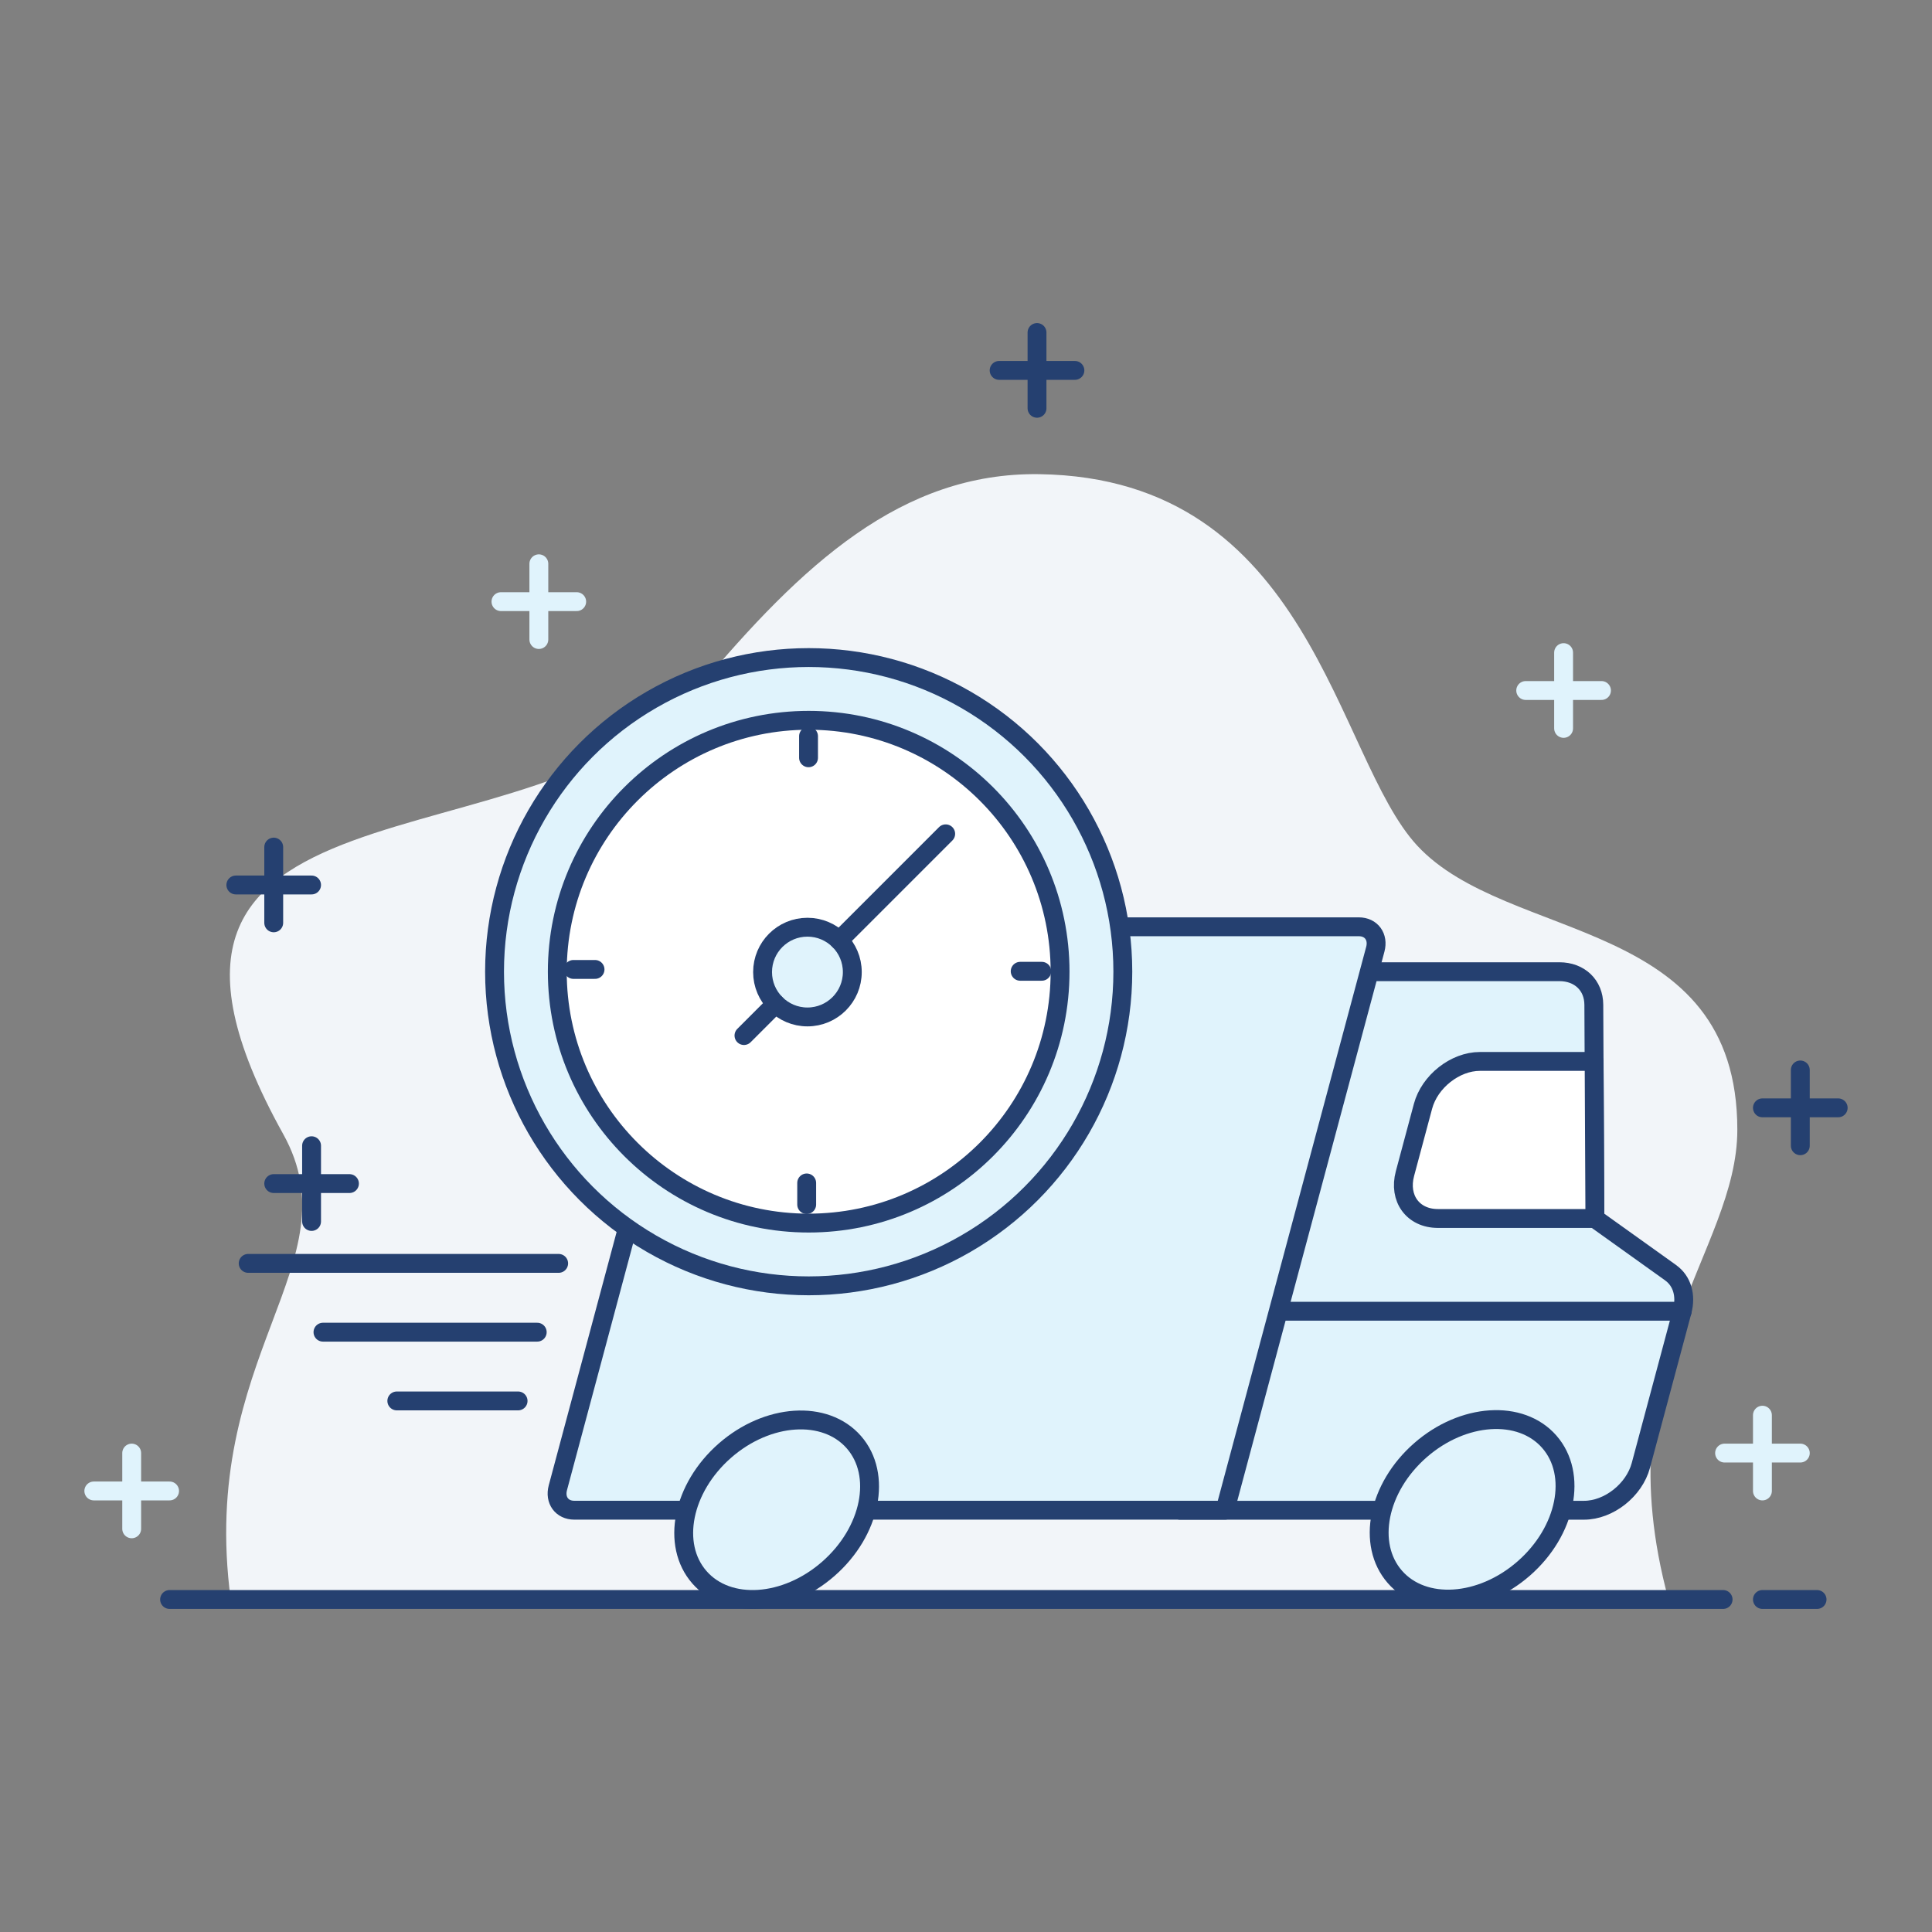
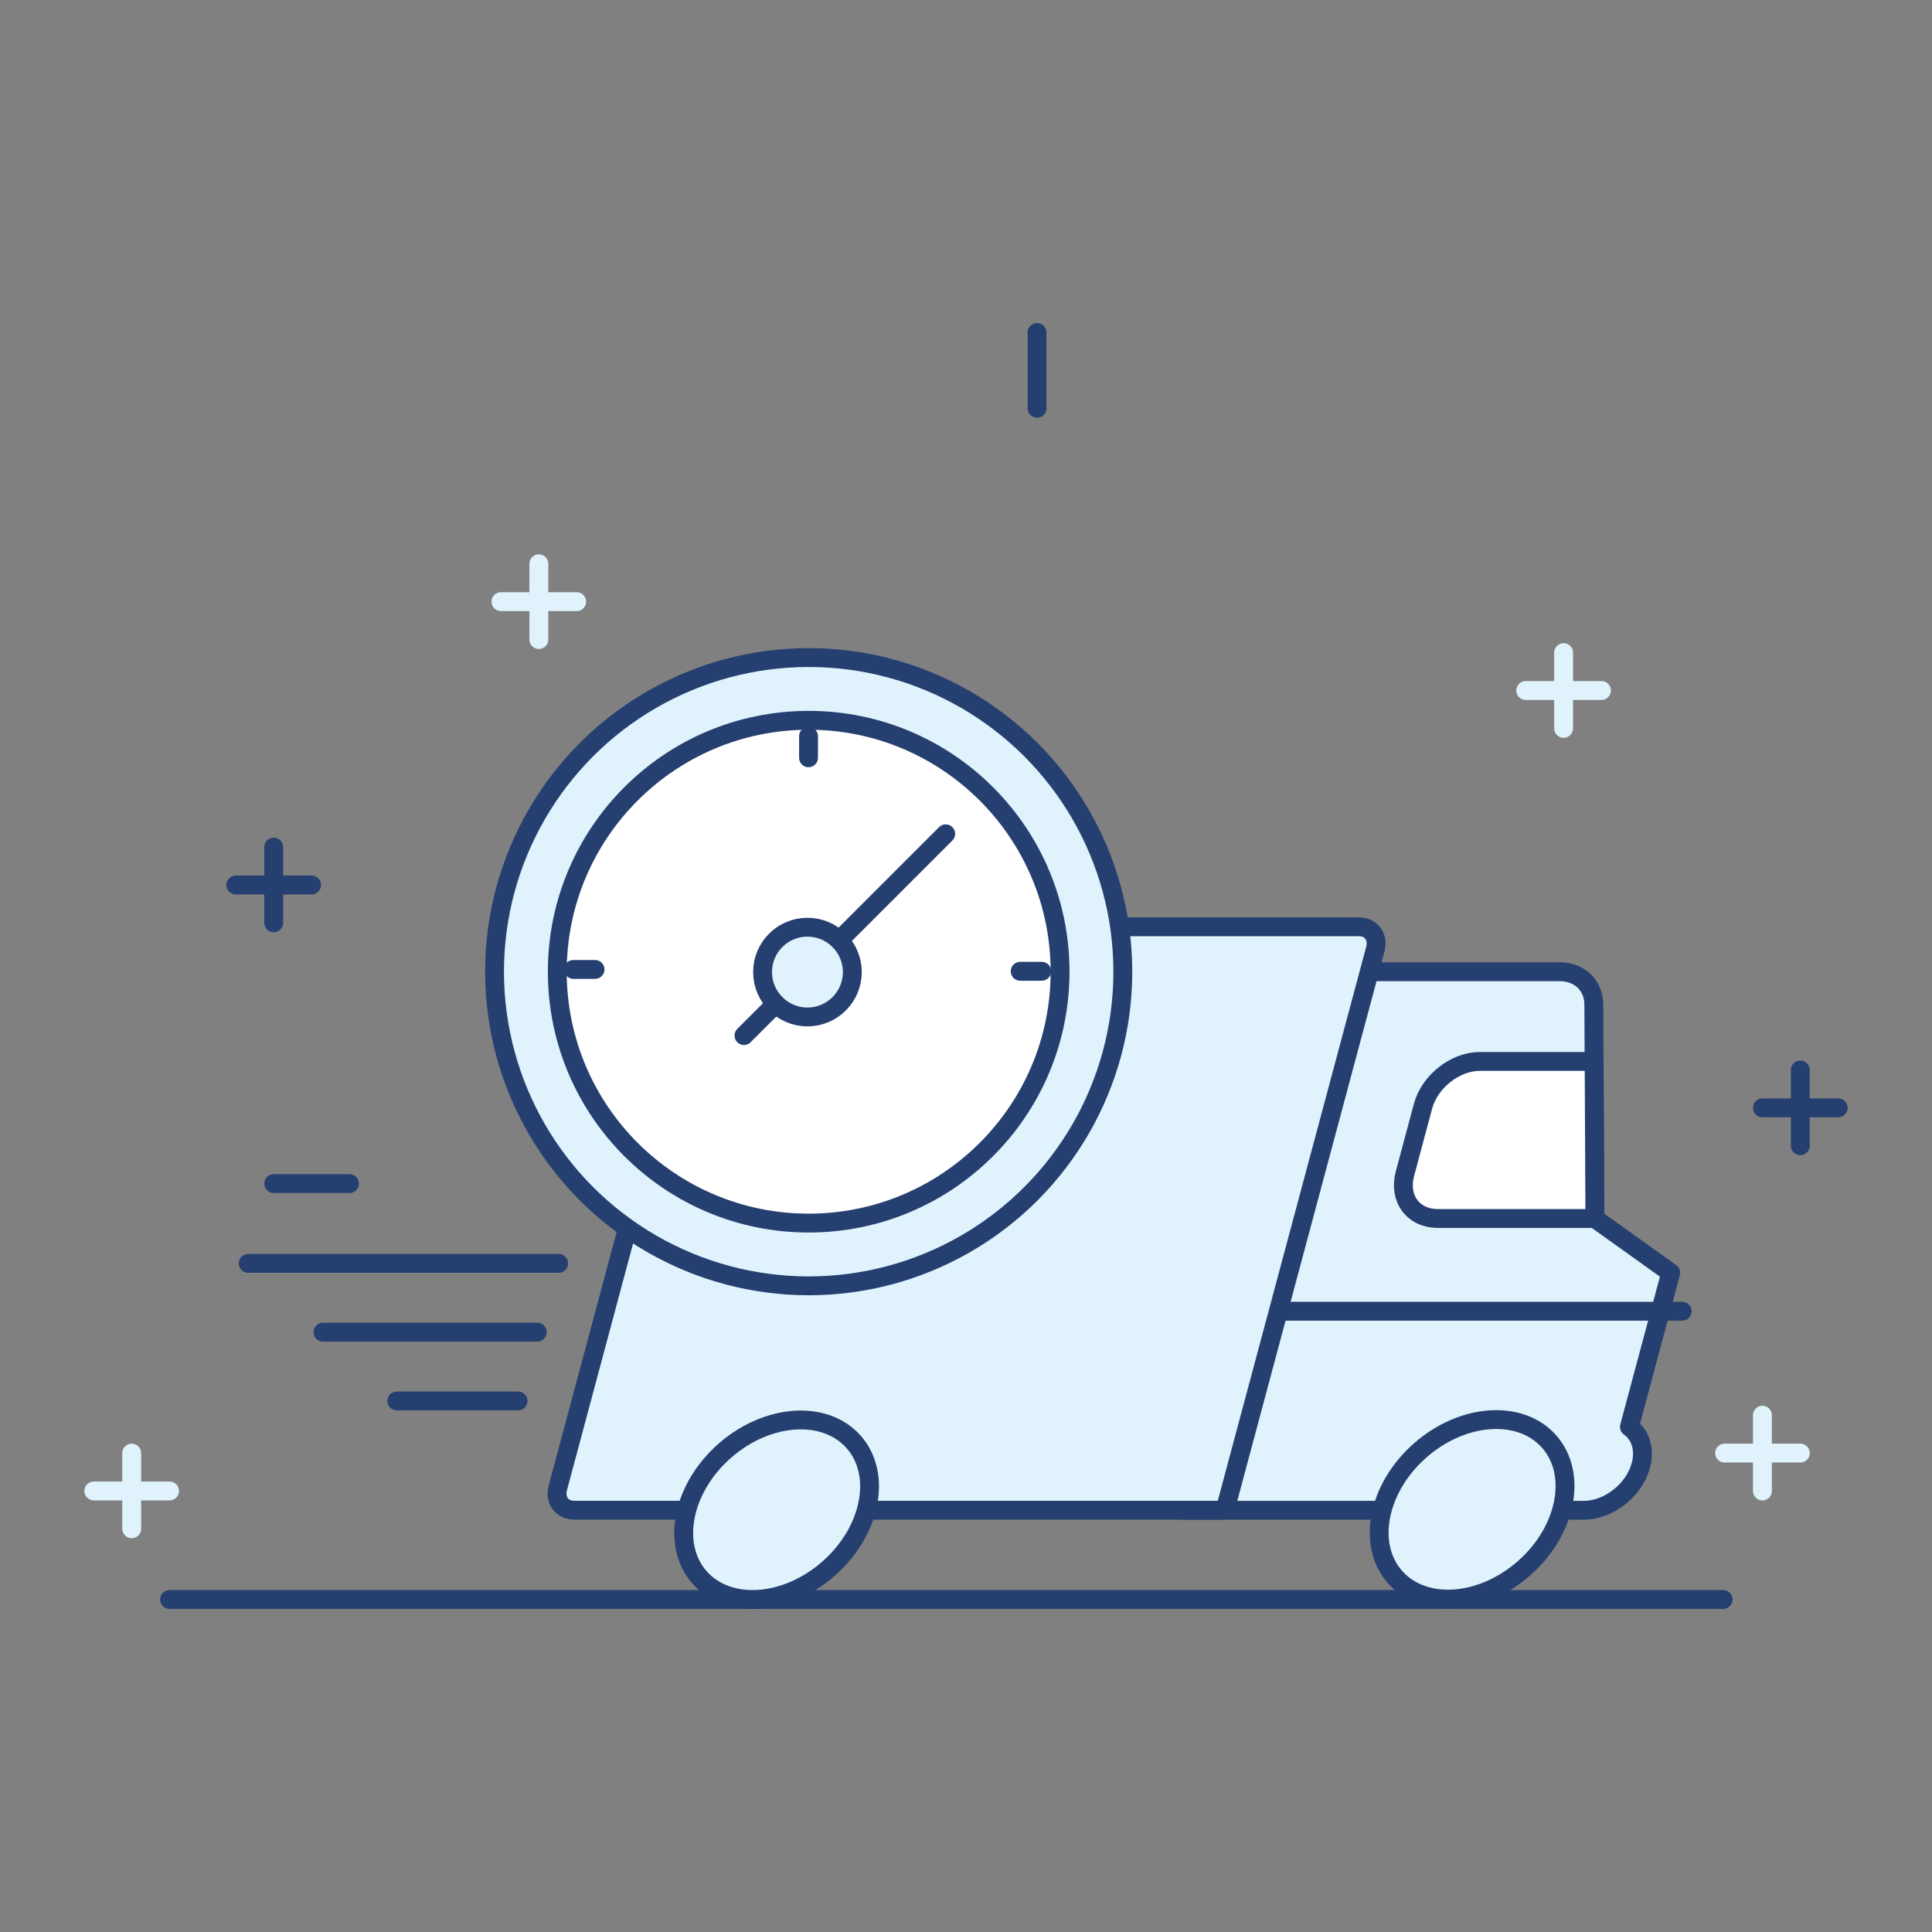
<svg xmlns="http://www.w3.org/2000/svg" id="Layer_1" data-name="Layer 1" viewBox="0 0 512 512">
  <rect x="0" y="0" width="512" height="512" fill="#808080" stroke="none" />
  <defs>
    <style> .cls-1 { fill: #e0f3fc; } .cls-1, .cls-2, .cls-3 { stroke: #254070; } .cls-1, .cls-2, .cls-3, .cls-4 { stroke-linecap: round; stroke-linejoin: round; stroke-width: 5px; } .cls-2 { fill: #fff; } .cls-5 { fill: #f2f5f9; } .cls-3, .cls-4 { fill: none; } .cls-4 { stroke: #e0f3fc; } </style>
  </defs>
  <g>
-     <path class="cls-5" d="M61.15,423.88c-8.69-64.85,32.96-89.05,13.9-123.34-55.59-99.98,67.94-67.94,110.02-118.13,27.55-32.86,53.85-57.27,90.33-56.75,72.25,1.04,78.37,74.89,100.18,98.44,24.03,25.94,84.84,18.53,84.83,75.28,0,32.43-35.61,60.61-18.24,124.5H61.15Z" />
    <line class="cls-3" x1="44.94" y1="423.88" x2="456.64" y2="423.88" />
-     <line class="cls-3" x1="481.54" y1="423.88" x2="467.06" y2="423.88" />
    <g>
      <line class="cls-4" x1="142.8" y1="149.41" x2="142.8" y2="169.48" />
      <line class="cls-4" x1="152.83" y1="159.44" x2="132.76" y2="159.44" />
    </g>
    <g>
      <line class="cls-3" x1="274.82" y1="88.12" x2="274.82" y2="108.2" />
-       <line class="cls-3" x1="284.86" y1="98.16" x2="264.78" y2="98.16" />
    </g>
    <g>
      <line class="cls-4" x1="414.37" y1="172.95" x2="414.37" y2="193.03" />
      <line class="cls-4" x1="424.41" y1="182.99" x2="404.33" y2="182.99" />
    </g>
    <g>
      <line class="cls-3" x1="477.1" y1="283.55" x2="477.1" y2="303.63" />
      <line class="cls-3" x1="487.14" y1="293.59" x2="467.06" y2="293.59" />
    </g>
    <g>
      <line class="cls-4" x1="467.06" y1="375.04" x2="467.06" y2="395.12" />
      <line class="cls-4" x1="477.1" y1="385.08" x2="457.03" y2="385.08" />
    </g>
    <g>
      <line class="cls-4" x1="34.9" y1="385.08" x2="34.9" y2="405.15" />
      <line class="cls-4" x1="44.94" y1="395.12" x2="24.86" y2="395.12" />
    </g>
    <g>
-       <line class="cls-3" x1="82.57" y1="303.63" x2="82.57" y2="323.7" />
      <line class="cls-3" x1="92.61" y1="313.66" x2="72.54" y2="313.66" />
    </g>
    <g>
      <line class="cls-3" x1="72.54" y1="224.49" x2="72.54" y2="244.56" />
      <line class="cls-3" x1="82.57" y1="234.53" x2="62.5" y2="234.53" />
    </g>
  </g>
  <g>
-     <path class="cls-1" d="M442.76,337.3l-20.11-14.38-.27-56.65c-.02-5.17-3.76-8.76-9.13-8.76h-62.28l-38.24,142.72h107.04c6.57,0,13.32-5.32,15.08-11.89l10.94-40.84c1.12-4.18-.03-8.05-3.04-10.2h0Z" />
+     <path class="cls-1" d="M442.76,337.3l-20.11-14.38-.27-56.65c-.02-5.17-3.76-8.76-9.13-8.76h-62.28l-38.24,142.72h107.04c6.57,0,13.32-5.32,15.08-11.89c1.12-4.18-.03-8.05-3.04-10.2h0Z" />
    <path class="cls-1" d="M193.61,245.61h166.51c3.28,0,5.23,2.66,4.35,5.95l-39.83,148.66H152.19c-3.28,0-5.23-2.66-4.35-5.95l38.24-142.72c.88-3.28,4.26-5.95,7.54-5.95h0Z" />
    <ellipse class="cls-1" cx="390.12" cy="399.99" rx="27.19" ry="20.81" transform="translate(-166.88 356) rotate(-41.2)" />
    <ellipse class="cls-1" cx="205.82" cy="400.09" rx="27.19" ry="20.81" transform="translate(-212.58 234.63) rotate(-41.2)" />
    <path class="cls-2" d="M381.03,322.92h41.63l-.2-41.63h-30.27c-6.57,0-13.32,5.32-15.08,11.89l-4.78,17.84c-1.76,6.57,2.14,11.89,8.71,11.89h0Z" />
    <circle class="cls-1" cx="214.31" cy="257.51" r="83.25" />
    <circle class="cls-2" cx="214.31" cy="257.51" r="66.62" />
    <circle class="cls-1" cx="213.98" cy="257.61" r="11.89" />
    <line class="cls-1" x1="445.81" y1="347.49" x2="339.08" y2="347.49" />
    <line class="cls-1" x1="222.39" y1="249.2" x2="250.62" y2="220.97" />
    <line class="cls-1" x1="205.57" y1="266.02" x2="197.16" y2="274.43" />
    <line class="cls-1" x1="214.27" y1="195.1" x2="214.27" y2="200.82" />
    <line class="cls-1" x1="276.08" y1="257.4" x2="270.36" y2="257.4" />
-     <line class="cls-1" x1="213.78" y1="319.22" x2="213.78" y2="313.49" />
    <line class="cls-1" x1="151.96" y1="256.91" x2="157.69" y2="256.91" />
    <line class="cls-1" x1="148.05" y1="334.81" x2="65.77" y2="334.81" />
    <line class="cls-1" x1="142.37" y1="353.04" x2="85.59" y2="353.04" />
    <line class="cls-1" x1="137.3" y1="371.26" x2="105.16" y2="371.26" />
  </g>
</svg>